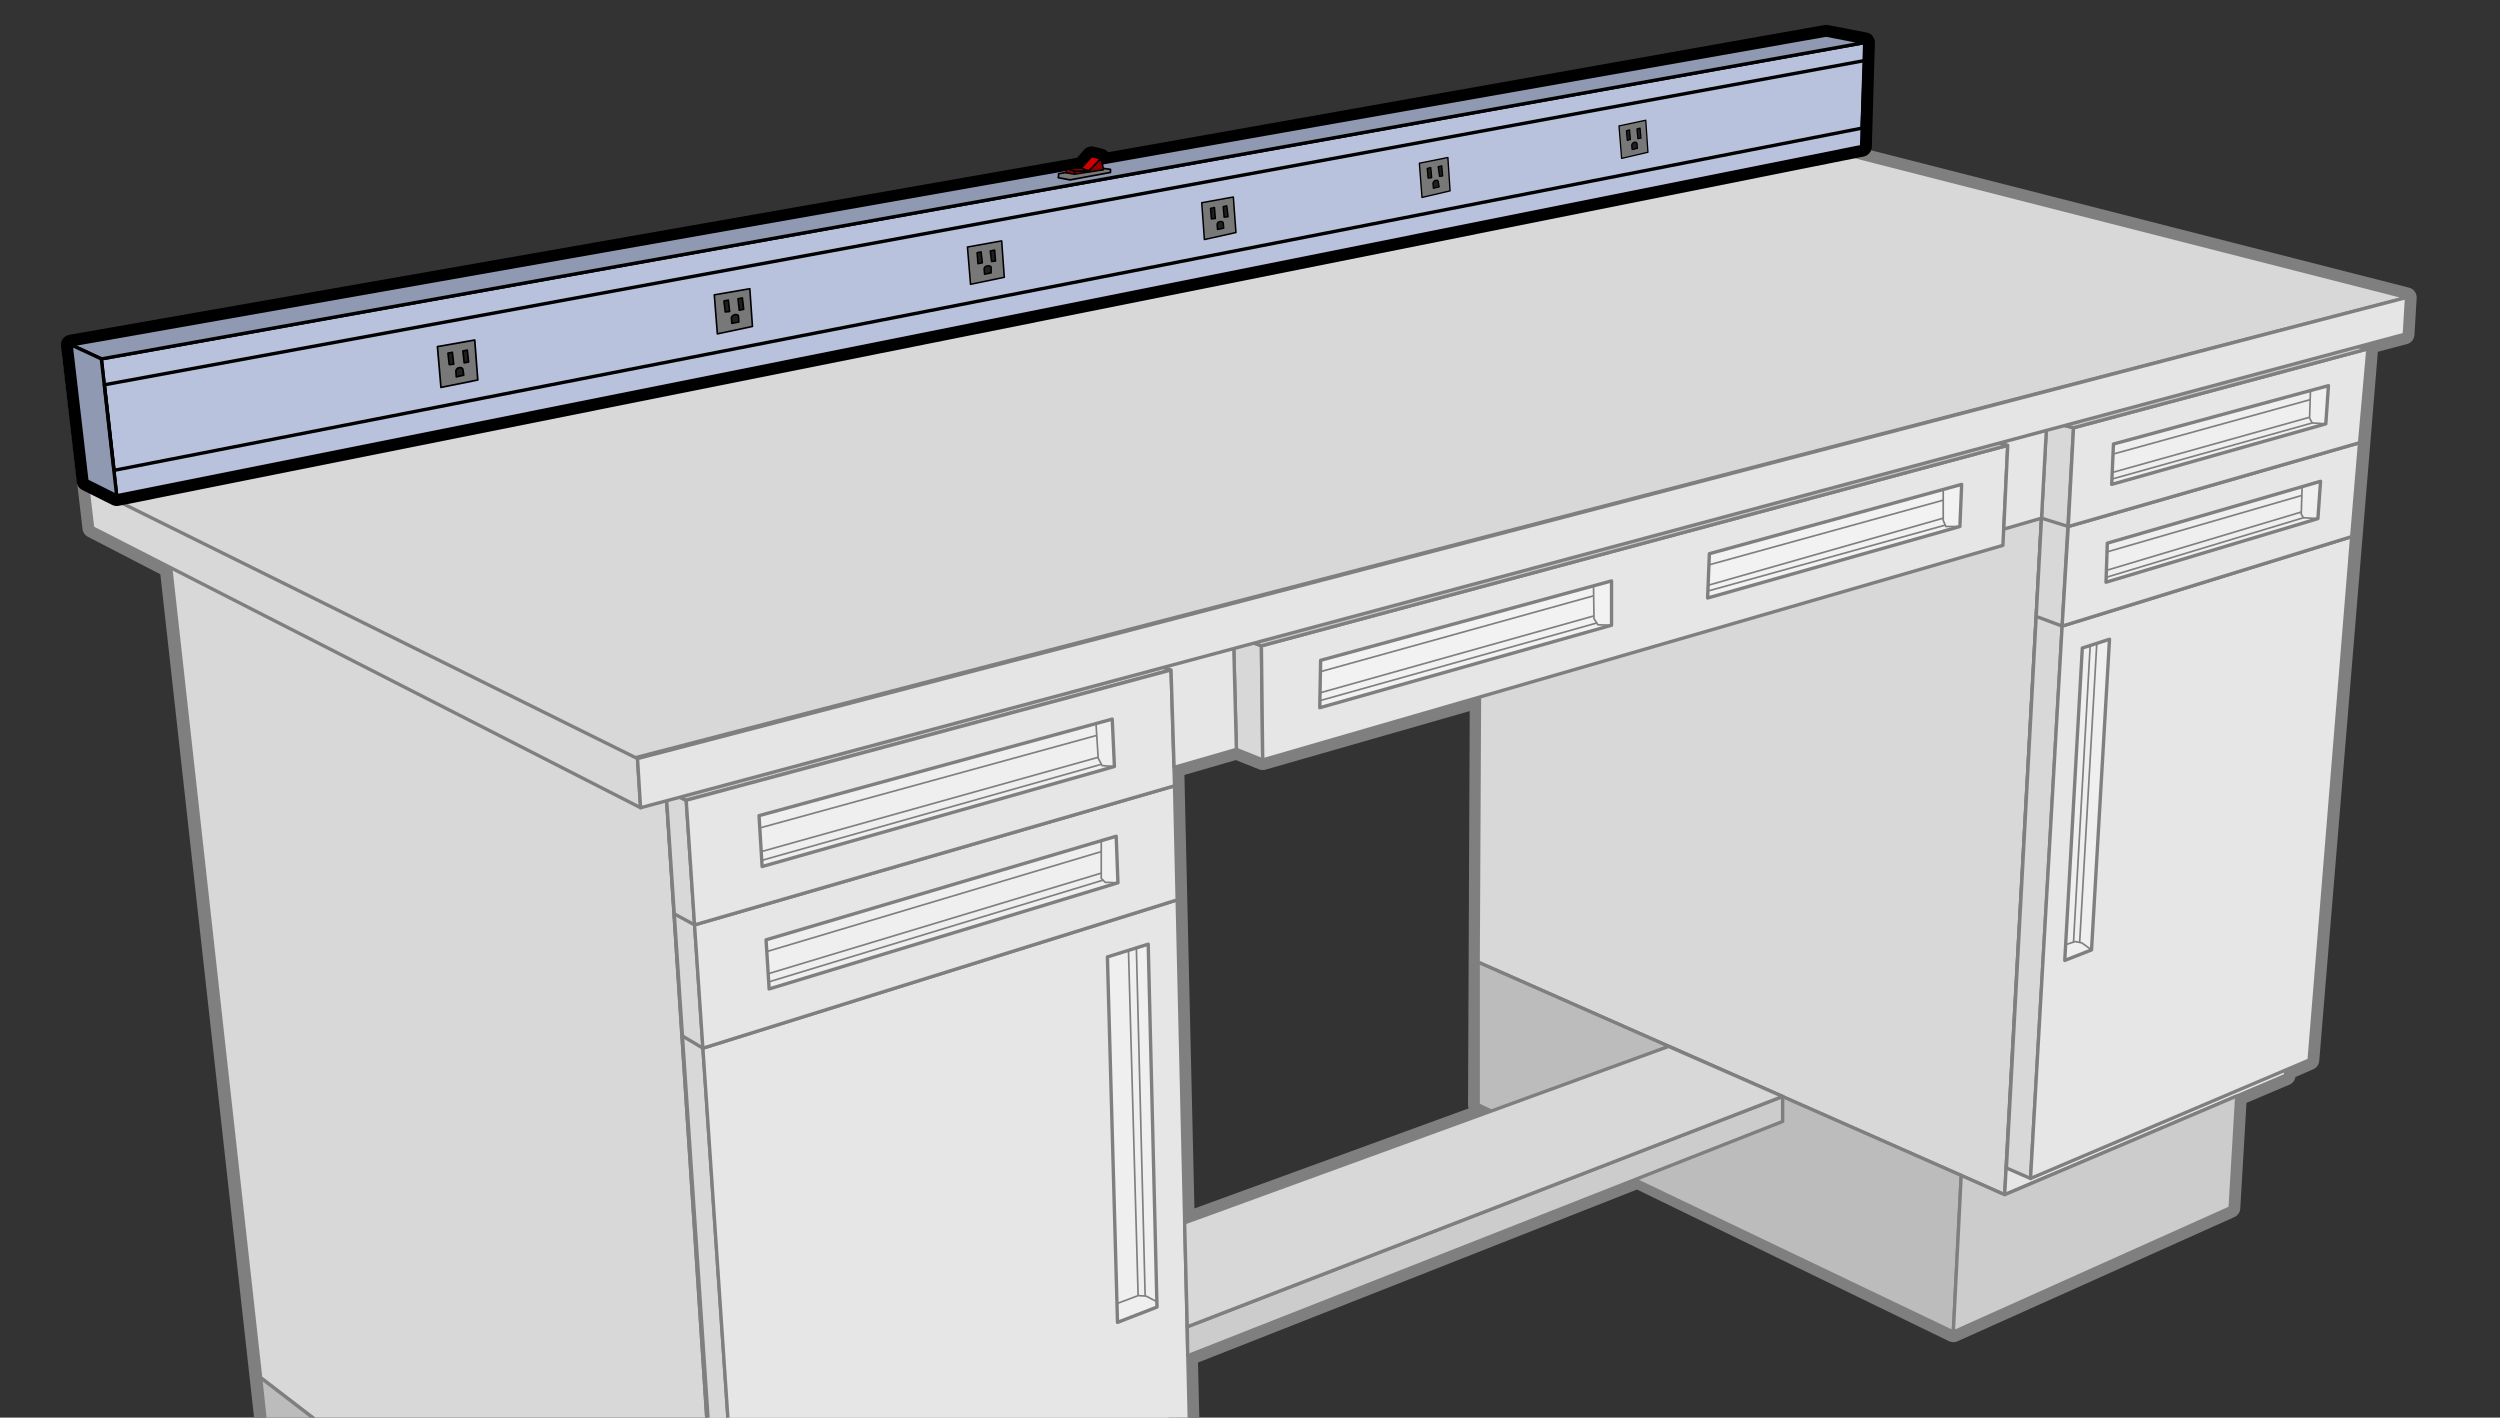
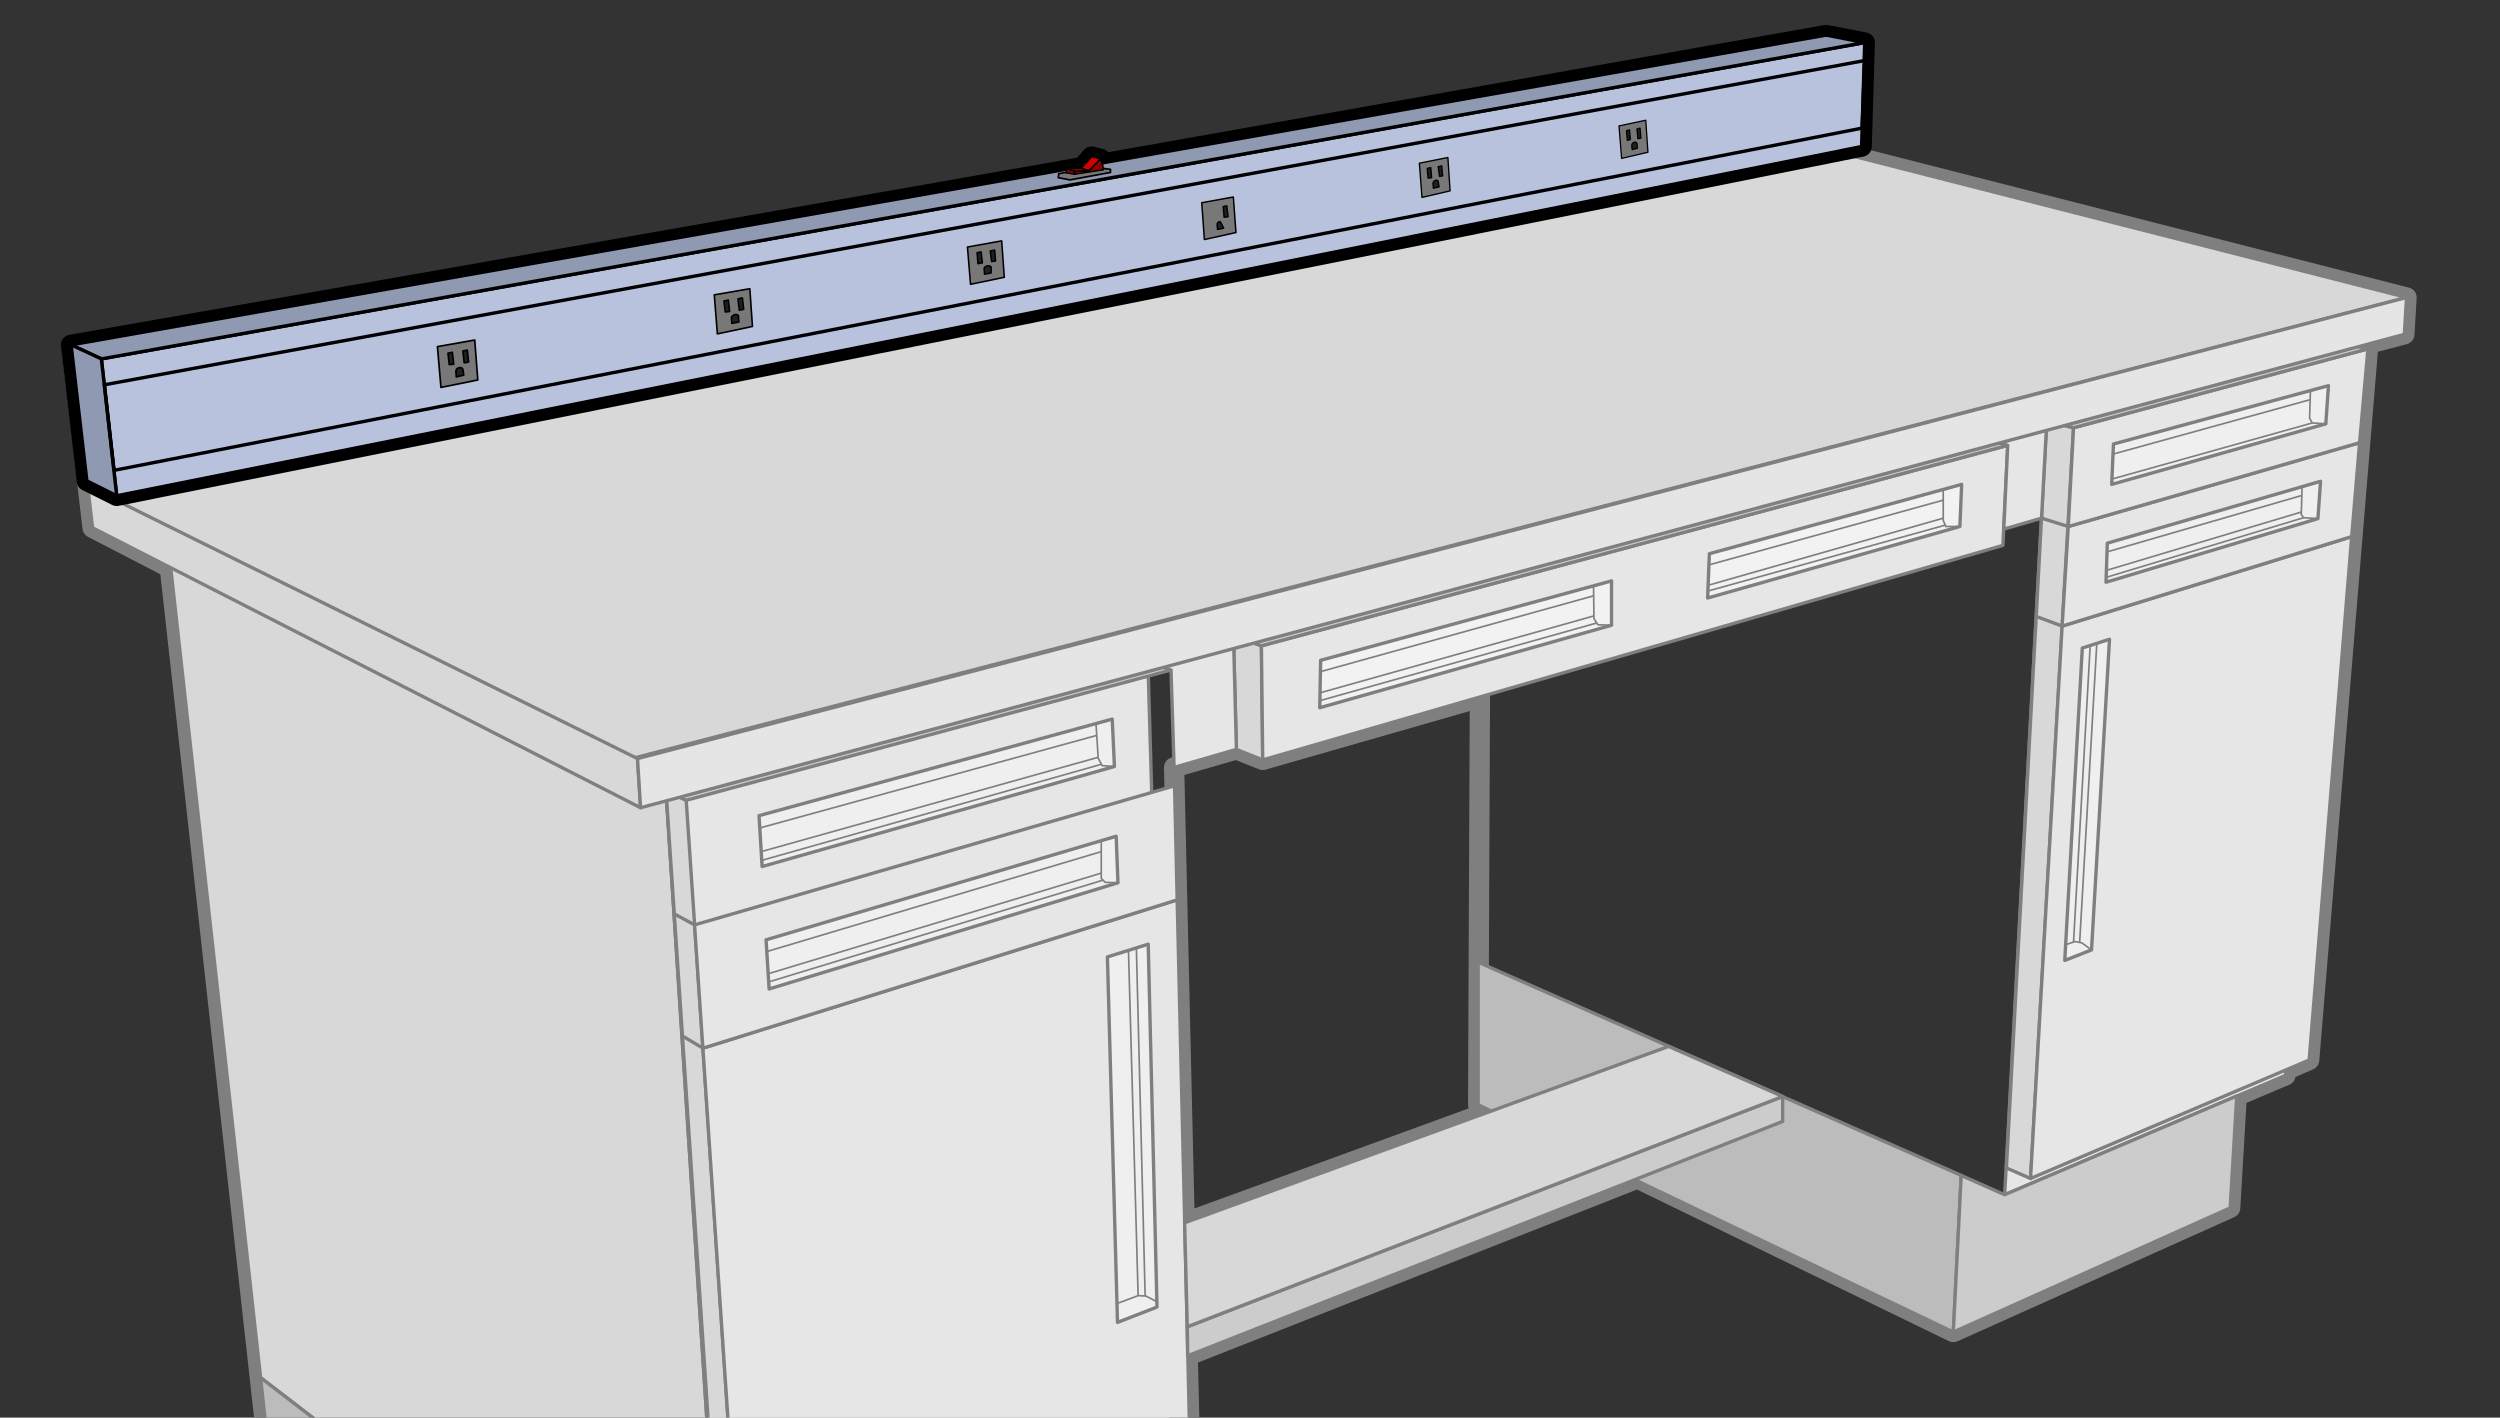
<svg xmlns="http://www.w3.org/2000/svg" xmlns:xlink="http://www.w3.org/1999/xlink" version="1.1" id="Layer_1" x="0px" y="0px" viewBox="0 0 569.8 323.1" style="enable-background:new 0 0 569.8 323.1;" xml:space="preserve">
  <rect x="0" y="0" width="569.8" height="323.1" fill="#333333" stroke="none" />
  <style type="text/css">
	.st0{clip-path:url(#SVGID_2_);}
	.st1{fill:none;stroke:#7F7F7F;stroke-width:4.616;stroke-linecap:round;stroke-linejoin:round;}
	
		.st2{fill-rule:evenodd;clip-rule:evenodd;fill:#D8D8D8;stroke:#7F7F7F;stroke-width:0.769;stroke-linecap:round;stroke-linejoin:round;}
	
		.st3{fill-rule:evenodd;clip-rule:evenodd;fill:#BCBCBC;stroke:#7F7F7F;stroke-width:0.769;stroke-linecap:round;stroke-linejoin:round;}
	
		.st4{fill-rule:evenodd;clip-rule:evenodd;fill:#E6E6E6;stroke:#7F7F7F;stroke-width:0.769;stroke-linecap:round;stroke-linejoin:round;}
	
		.st5{fill-rule:evenodd;clip-rule:evenodd;fill:#CCCCCC;stroke:#7F7F7F;stroke-width:0.769;stroke-linecap:round;stroke-linejoin:round;}
	
		.st6{fill-rule:evenodd;clip-rule:evenodd;fill:#CDCDCD;stroke:#7F7F7F;stroke-width:0.769;stroke-linecap:round;stroke-linejoin:round;}
	.st7{fill:none;stroke:#7F7F7F;stroke-width:0.769;stroke-miterlimit:3.864;}
	
		.st8{fill-rule:evenodd;clip-rule:evenodd;fill:#EFEFEF;stroke:#7F7F7F;stroke-width:0.769;stroke-linecap:round;stroke-linejoin:round;}
	.st9{fill:none;stroke:#7F7F7F;stroke-width:0.385;stroke-miterlimit:3.864;}
	
		.st10{fill-rule:evenodd;clip-rule:evenodd;fill:#E5E5E5;stroke:#7F7F7F;stroke-width:0.769;stroke-linecap:round;stroke-linejoin:round;}
	.st11{fill:#D8D8D8;stroke:#7F7F7F;stroke-width:0.769;stroke-linecap:round;stroke-linejoin:round;}
	
		.st12{fill-rule:evenodd;clip-rule:evenodd;fill:#F2F2F2;stroke:#7F7F7F;stroke-width:0.769;stroke-linecap:round;stroke-linejoin:round;}
	.st13{fill:#CDCDCD;stroke:#7F7F7F;stroke-width:0.769;stroke-linecap:round;stroke-linejoin:round;}
	.st14{fill:#E6E6E6;stroke:#7F7F7F;stroke-width:0.769;stroke-linecap:round;stroke-linejoin:round;}
	.st15{fill:none;stroke:#000000;stroke-width:4.652;stroke-linecap:round;stroke-linejoin:round;}
	
		.st16{fill-rule:evenodd;clip-rule:evenodd;fill:#B8C2DC;stroke:#000000;stroke-width:0.775;stroke-linecap:round;stroke-linejoin:round;}
	
		.st17{fill-rule:evenodd;clip-rule:evenodd;fill:#8F99B2;stroke:#000000;stroke-width:0.775;stroke-linecap:round;stroke-linejoin:round;}
	
		.st18{fill-rule:evenodd;clip-rule:evenodd;fill:#787878;stroke:#000000;stroke-width:0.388;stroke-linecap:round;stroke-linejoin:round;}
	
		.st19{fill-rule:evenodd;clip-rule:evenodd;fill:#8E0000;stroke:#000000;stroke-width:0.347;stroke-linecap:round;stroke-linejoin:round;}
	
		.st20{fill-rule:evenodd;clip-rule:evenodd;fill:#D30000;stroke:#000000;stroke-width:0.347;stroke-linecap:round;stroke-linejoin:round;}
	
		.st21{fill-rule:evenodd;clip-rule:evenodd;fill:#787878;stroke:#000000;stroke-width:0.389;stroke-linecap:round;stroke-linejoin:round;}
	
		.st22{fill-rule:evenodd;clip-rule:evenodd;fill:#202020;stroke:#000000;stroke-width:0.389;stroke-linecap:round;stroke-linejoin:round;}
	
		.st23{fill-rule:evenodd;clip-rule:evenodd;fill:#787878;stroke:#000000;stroke-width:0.37;stroke-linecap:round;stroke-linejoin:round;}
	
		.st24{fill-rule:evenodd;clip-rule:evenodd;fill:#202020;stroke:#000000;stroke-width:0.37;stroke-linecap:round;stroke-linejoin:round;}
	
		.st25{fill-rule:evenodd;clip-rule:evenodd;fill:#787878;stroke:#000000;stroke-width:0.356;stroke-linecap:round;stroke-linejoin:round;}
	
		.st26{fill-rule:evenodd;clip-rule:evenodd;fill:#202020;stroke:#000000;stroke-width:0.356;stroke-linecap:round;stroke-linejoin:round;}
	
		.st27{fill-rule:evenodd;clip-rule:evenodd;fill:#787878;stroke:#000000;stroke-width:0.341;stroke-linecap:round;stroke-linejoin:round;}
	
		.st28{fill-rule:evenodd;clip-rule:evenodd;fill:#202020;stroke:#000000;stroke-width:0.341;stroke-linecap:round;stroke-linejoin:round;}
	
		.st29{fill-rule:evenodd;clip-rule:evenodd;fill:#787878;stroke:#000000;stroke-width:0.313;stroke-linecap:round;stroke-linejoin:round;}
	
		.st30{fill-rule:evenodd;clip-rule:evenodd;fill:#202020;stroke:#000000;stroke-width:0.313;stroke-linecap:round;stroke-linejoin:round;}
	
		.st31{fill-rule:evenodd;clip-rule:evenodd;fill:#787878;stroke:#000000;stroke-width:0.295;stroke-linecap:round;stroke-linejoin:round;}
	
		.st32{fill-rule:evenodd;clip-rule:evenodd;fill:#202020;stroke:#000000;stroke-width:0.295;stroke-linecap:round;stroke-linejoin:round;}
	.st33{fill:none;stroke:#000000;stroke-width:0.775;stroke-linecap:round;stroke-linejoin:round;}
</style>
  <title>Teclab Powered Back Guard</title>
  <g>
    <g>
      <defs>
        <rect id="SVGID_1_" x="-10.8" y="-9.8" width="590" height="342" />
      </defs>
      <clipPath id="SVGID_2_">
        <use xlink:href="#SVGID_1_" style="overflow:visible;" />
      </clipPath>
      <g class="st0">
        <polygon class="st1" points="413.1,10 418.8,11.1 418.1,34.5 548.5,67.8 548,76.2 537.4,79 539.7,79.5 526.3,241.6 521,243.9      520.9,245.1 509.8,249.8 508.3,275.3 445.2,303.6 373.2,268.6 270.7,309 271.7,350.7 267.5,352.5 267.5,353.6 257.8,357.6      258.4,387.1 159.8,431.5 63.5,352.5 38.7,129.4 21.1,120.3 16.4,80.1    " />
        <polygon class="st1" points="337.3,159 287.8,173.2 281.8,170.8 267.6,174.9 270,278.7 339.9,253.2 336.9,251.8    " />
        <g>
-           <polygon class="st2" points="466.7,92.4 456.9,272.3 336.9,219.3 337.7,58.3     " />
          <polygon class="st3" points="447,267.9 445.2,303.6 336.9,251.8 336.9,219.3     " />
          <polygon class="st4" points="466.7,92.4 456.9,272.3 520.9,245.1 534,74.7     " />
          <polygon class="st5" points="447,267.9 445.2,303.6 508.3,275.3 509.8,249.8 456.9,272.3     " />
          <polygon class="st6" points="404.8,44.5 534,74.7 466.7,92.4 337.7,58.3     " />
          <polygon class="st2" points="457.3,266.2 462.8,268.6 472.6,97.5 466.5,95.9     " />
          <polygon class="st4" points="470,142.7 462.8,268.6 526.3,241.6 536,122.3     " />
          <line class="st7" x1="464.1" y1="140.5" x2="470" y2="142.7" />
          <polygon class="st4" points="471.4,120 470,142.7 536,122.3 537.8,100.9     " />
          <line class="st7" x1="465.3" y1="118.1" x2="471.4" y2="120" />
          <polygon class="st4" points="472.6,97.5 471.4,120 537.8,100.9 539.7,79.5     " />
          <polygon class="st6" points="533.8,78.2 539.7,79.5 472.6,97.5 466.5,95.9     " />
          <g>
            <polygon class="st8" points="481.7,101.2 481.3,110.4 530.1,96.6 530.7,87.9      " />
            <polyline class="st9" points="530.1,96.6 527,96.4 526.4,95.3 526.6,89      " />
            <line class="st9" x1="481.6" y1="103.5" x2="526.5" y2="91.1" />
-             <line class="st9" x1="481.4" y1="107.7" x2="526.4" y2="95.1" />
            <line class="st9" x1="481.3" y1="109.2" x2="527" y2="96.4" />
          </g>
          <g>
            <polygon class="st8" points="480.3,123.8 480,132.7 528.3,118.2 528.9,109.7      " />
            <polyline class="st9" points="528.3,118.2 525,118 524.5,117.2 524.7,110.9      " />
            <line class="st9" x1="480.2" y1="125.8" x2="524.7" y2="112.9" />
            <line class="st9" x1="480.1" y1="130" x2="524.5" y2="116.7" />
            <line class="st9" x1="480" y1="131.6" x2="525" y2="118" />
          </g>
          <g>
            <polygon class="st8" points="480.8,145.7 474.6,147.7 470.6,218.9 476.7,216.5      " />
            <polyline class="st9" points="476.7,216.5 474.5,214.9 473,214.6 470.8,215.3      " />
            <line class="st9" x1="477.9" y1="146.7" x2="474" y2="214.7" />
            <line class="st9" x1="476.4" y1="147.1" x2="472.6" y2="214.7" />
          </g>
        </g>
        <polygon class="st2" points="151.5,175.6 165.8,395.8 59.4,314 37.9,120.3    " />
        <polygon class="st3" points="157.4,389.3 159.8,431.5 63.5,352.5 59.4,314    " />
        <polygon class="st4" points="151.5,175.6 165.8,395.8 267.5,353.6 261.5,146.3    " />
        <polygon class="st5" points="157.4,389.3 159.8,431.5 258.4,387.1 257.8,357.6 165.8,395.8    " />
        <polygon class="st6" points="140.8,99.5 261.5,146.3 151.5,175.6 37.9,120.3    " />
        <polygon class="st2" points="165.8,389.2 170.6,392.6 156.4,182.4 151.8,180.2    " />
        <polygon class="st4" points="160.2,238.9 170.6,392.6 271.7,350.7 268.3,205.1    " />
        <line class="st7" x1="155.5" y1="236.1" x2="160.2" y2="238.9" />
        <polygon class="st4" points="158.3,210.8 160.2,238.9 268.3,205.1 267.7,179.1    " />
        <line class="st7" x1="153.7" y1="208.3" x2="158.3" y2="210.8" />
        <g>
          <polygon class="st8" points="174.6,214.2 175.3,225.4 254.8,201.2 254.4,190.6     " />
          <polyline class="st9" points="254.8,201.2 251.9,201.1 251,200.2 251,191.6     " />
          <line class="st9" x1="174.7" y1="216.9" x2="251" y2="194.1" />
          <line class="st9" x1="175.2" y1="221.9" x2="251" y2="199" />
          <line class="st9" x1="175.2" y1="223.8" x2="251.4" y2="200.6" />
        </g>
        <g>
          <polygon class="st8" points="261.7,215.2 252.4,218.1 254.7,301.4 263.7,297.9     " />
          <polyline class="st9" points="263.7,296.7 261.2,295.4 259.4,295.3 254.6,297.1     " />
          <line class="st9" x1="259" y1="216" x2="261" y2="295.3" />
          <line class="st9" x1="257.2" y1="216.6" x2="259.4" y2="295.3" />
        </g>
        <polygon class="st5" points="270.6,302.4 270.7,309 406.3,255.6 406.3,249.9    " />
        <polygon class="st2" points="270,278.7 270.6,302.4 406.3,249.9 380.3,238.5    " />
        <polygon class="st10" points="20.6,82.5 24.2,112.9 418.1,34.5 418.8,11.1    " />
        <polygon class="st2" points="24.2,112.9 136.3,174.9 548.5,67.8 418.1,34.5    " />
        <polygon class="st2" points="16.4,80.1 20.6,82.5 418.8,11.1 413.1,10    " />
        <polygon class="st2" points="16.4,80.1 20.6,82.5 24.2,112.9 145.3,172.9 146,184.1 21.1,120.3    " />
        <polygon class="st11" points="287.5,147.2 285.4,146.4 281.2,147.6 281.8,170.8 287.8,173.2    " />
        <polygon class="st6" points="261.6,150.8 266.9,152.7 156.4,182.4 151.8,180.2    " />
-         <polygon class="st4" points="156.4,182.4 158.3,210.8 267.7,179.1 266.9,152.7    " />
        <g>
          <polygon class="st8" points="173,185.9 173.7,197.5 254,174.7 253.5,163.9     " />
          <polyline class="st9" points="254,174.7 251.2,174.5 250.3,172.8 249.8,164.9     " />
          <line class="st9" x1="173.2" y1="188.7" x2="250" y2="167.6" />
          <line class="st9" x1="173.5" y1="194.1" x2="250.3" y2="172.6" />
          <line class="st9" x1="173.6" y1="196.1" x2="251" y2="174.2" />
        </g>
        <polygon class="st4" points="287.5,147.2 287.8,173.2 456.5,124.3 457.6,101.5    " />
        <g>
          <polygon class="st12" points="301,150.5 300.8,161.3 367.3,142.5 367.3,132.4     " />
          <polyline class="st9" points="367.3,142.5 364.2,142.4 363.3,141 363.2,133.6     " />
          <line class="st9" x1="300.9" y1="153.1" x2="363.2" y2="135.8" />
          <line class="st9" x1="300.8" y1="159.7" x2="363.9" y2="142" />
          <line class="st9" x1="300.9" y1="157.9" x2="363.2" y2="140.4" />
        </g>
        <g>
          <polygon class="st12" points="389.6,126.2 389.2,136.3 446.7,120 447.1,110.4     " />
          <polyline class="st9" points="446.7,120 443.5,120 442.9,118.6 442.9,111.5     " />
          <line class="st9" x1="389.3" y1="128.8" x2="442.9" y2="114" />
          <line class="st9" x1="389.3" y1="133.4" x2="442.9" y2="118.1" />
        </g>
        <line class="st9" x1="389.3" y1="134.7" x2="443.3" y2="119.7" />
        <polygon class="st13" points="457.6,101.5 287.5,147.2 285.4,146.4 455.5,100.9    " />
        <polygon class="st14" points="281.2,147.6 264.7,151.9 266.9,152.7 267.6,174.9 281.8,170.8    " />
        <polygon class="st4" points="455.5,100.9 466.4,98 465.3,118.1 456.7,120.6 457.6,101.5    " />
        <polygon class="st10" points="145.3,172.9 146,184.1 548,76.2 548.5,67.8    " />
        <g>
          <g>
            <polygon class="st15" points="424.3,33.4 425,9.7 416.2,8 251.2,37.3 250.8,36.2 248.8,35.7 246.7,38.1 16.2,78.6 19.8,109.6        26.6,113      " />
            <polygon class="st16" points="23.1,81.8 26.6,113 424.3,33.4 425,9.7      " />
            <polygon class="st17" points="16.2,78.6 23.1,81.8 425,9.7 416.2,8      " />
            <polygon class="st17" points="16.2,78.6 23.1,81.8 26.6,113 19.8,109.6      " />
            <polygon class="st18" points="253.1,38.6 249.4,38.1 241.3,39.6 241.2,40.5 243.9,41 253.1,39.3      " />
            <polygon class="st19" points="244.9,39 248.2,38.9 250.8,36.2 251.3,37.5 251.5,38.7 244.9,39.7      " />
            <polygon class="st20" points="250.8,36.2 248.2,38.9 246.4,38.4 248.8,35.7      " />
            <polygon class="st20" points="248.2,38.9 244.9,39 243,38.5 246.4,38.4      " />
            <polygon class="st21" points="108.2,77.5 99.7,79 100.5,88.3 108.9,86.6      " />
            <polygon class="st22" points="103.1,80.3 102.1,80.5 102.4,83.1 103.4,83      " />
            <polygon class="st22" points="106.5,79.8 105.5,80 105.8,82.7 106.8,82.5      " />
            <path class="st22" d="M105.7,85.5l-1.7,0.4l-0.1-1.3c0-0.4,0.4-0.8,0.8-0.8c0.7-0.1,0.8,0.4,0.8,0.4L105.7,85.5z" />
            <polygon class="st23" points="170.9,65.8 162.8,67.2 163.5,76.1 171.5,74.4      " />
            <polygon class="st24" points="166,68.4 165,68.6 165.3,71.1 166.3,71      " />
            <polygon class="st24" points="169.2,67.9 168.2,68.1 168.5,70.7 169.5,70.5      " />
            <path class="st24" d="M168.4,73.4l-1.6,0.3l-0.1-1.2c0-0.4,0.4-0.7,0.8-0.8c0.7-0.1,0.8,0.3,0.8,0.3L168.4,73.4z" />
            <polygon class="st25" points="228.3,54.9 220.5,56.3 221.2,64.8 228.9,63.2      " />
            <polygon class="st26" points="223.6,57.4 222.7,57.6 222.9,60.1 223.9,59.9      " />
            <polygon class="st26" points="226.7,57 225.7,57.2 226,59.6 226.9,59.5      " />
            <path class="st26" d="M225.9,62.2l-1.5,0.3l-0.1-1.2c0-0.4,0.4-0.7,0.8-0.7c0.7-0.1,0.8,0.3,0.8,0.3V62.2z" />
            <polygon class="st27" points="281.1,44.9 273.9,46.2 274.5,54.6 281.7,53      " />
-             <polygon class="st28" points="276.8,47.3 275.9,47.5 276.1,49.9 277,49.8      " />
            <polygon class="st28" points="279.6,46.9 278.8,47.1 279,49.5 279.9,49.4      " />
-             <path class="st28" d="M278.9,52l-1.4,0.3l-0.1-1.1c0-0.4,0.3-0.7,0.7-0.7c0.6-0.1,0.7,0.3,0.7,0.3L278.9,52z" />
+             <path class="st28" d="M278.9,52l-1.4,0.3l-0.1-1.1c0-0.4,0.3-0.7,0.7-0.7L278.9,52z" />
            <polygon class="st29" points="330,35.9 323.5,37.2 324.1,45 330.5,43.5      " />
            <polygon class="st30" points="326.1,38.2 325.3,38.4 325.5,40.6 326.3,40.5      " />
            <polygon class="st30" points="328.6,37.8 327.8,38 328.1,40.2 328.8,40.1      " />
            <path class="st30" d="M328,42.6l-1.3,0.3l-0.1-1.1c0-0.3,0.3-0.6,0.6-0.7c0.6-0.1,0.6,0.3,0.6,0.3L328,42.6z" />
            <polygon class="st31" points="375.1,27.4 369,28.7 369.6,36.1 375.6,34.7      " />
            <polygon class="st32" points="371.4,29.6 370.7,29.8 370.9,32 371.6,31.8      " />
            <polygon class="st32" points="373.8,29.2 373.1,29.4 373.3,31.6 374,31.5      " />
            <path class="st32" d="M373.2,33.8l-1.2,0.3l-0.1-1c0-0.3,0.3-0.6,0.6-0.7c0.5-0.1,0.6,0.3,0.6,0.3L373.2,33.8z" />
            <polygon class="st33" points="424.4,29.2 26,107.2 23.8,87.7 425,13.8      " />
            <polygon class="st19" points="244.9,39 244.9,39.7 243,39.4 243,38.5      " />
          </g>
        </g>
      </g>
    </g>
  </g>
</svg>